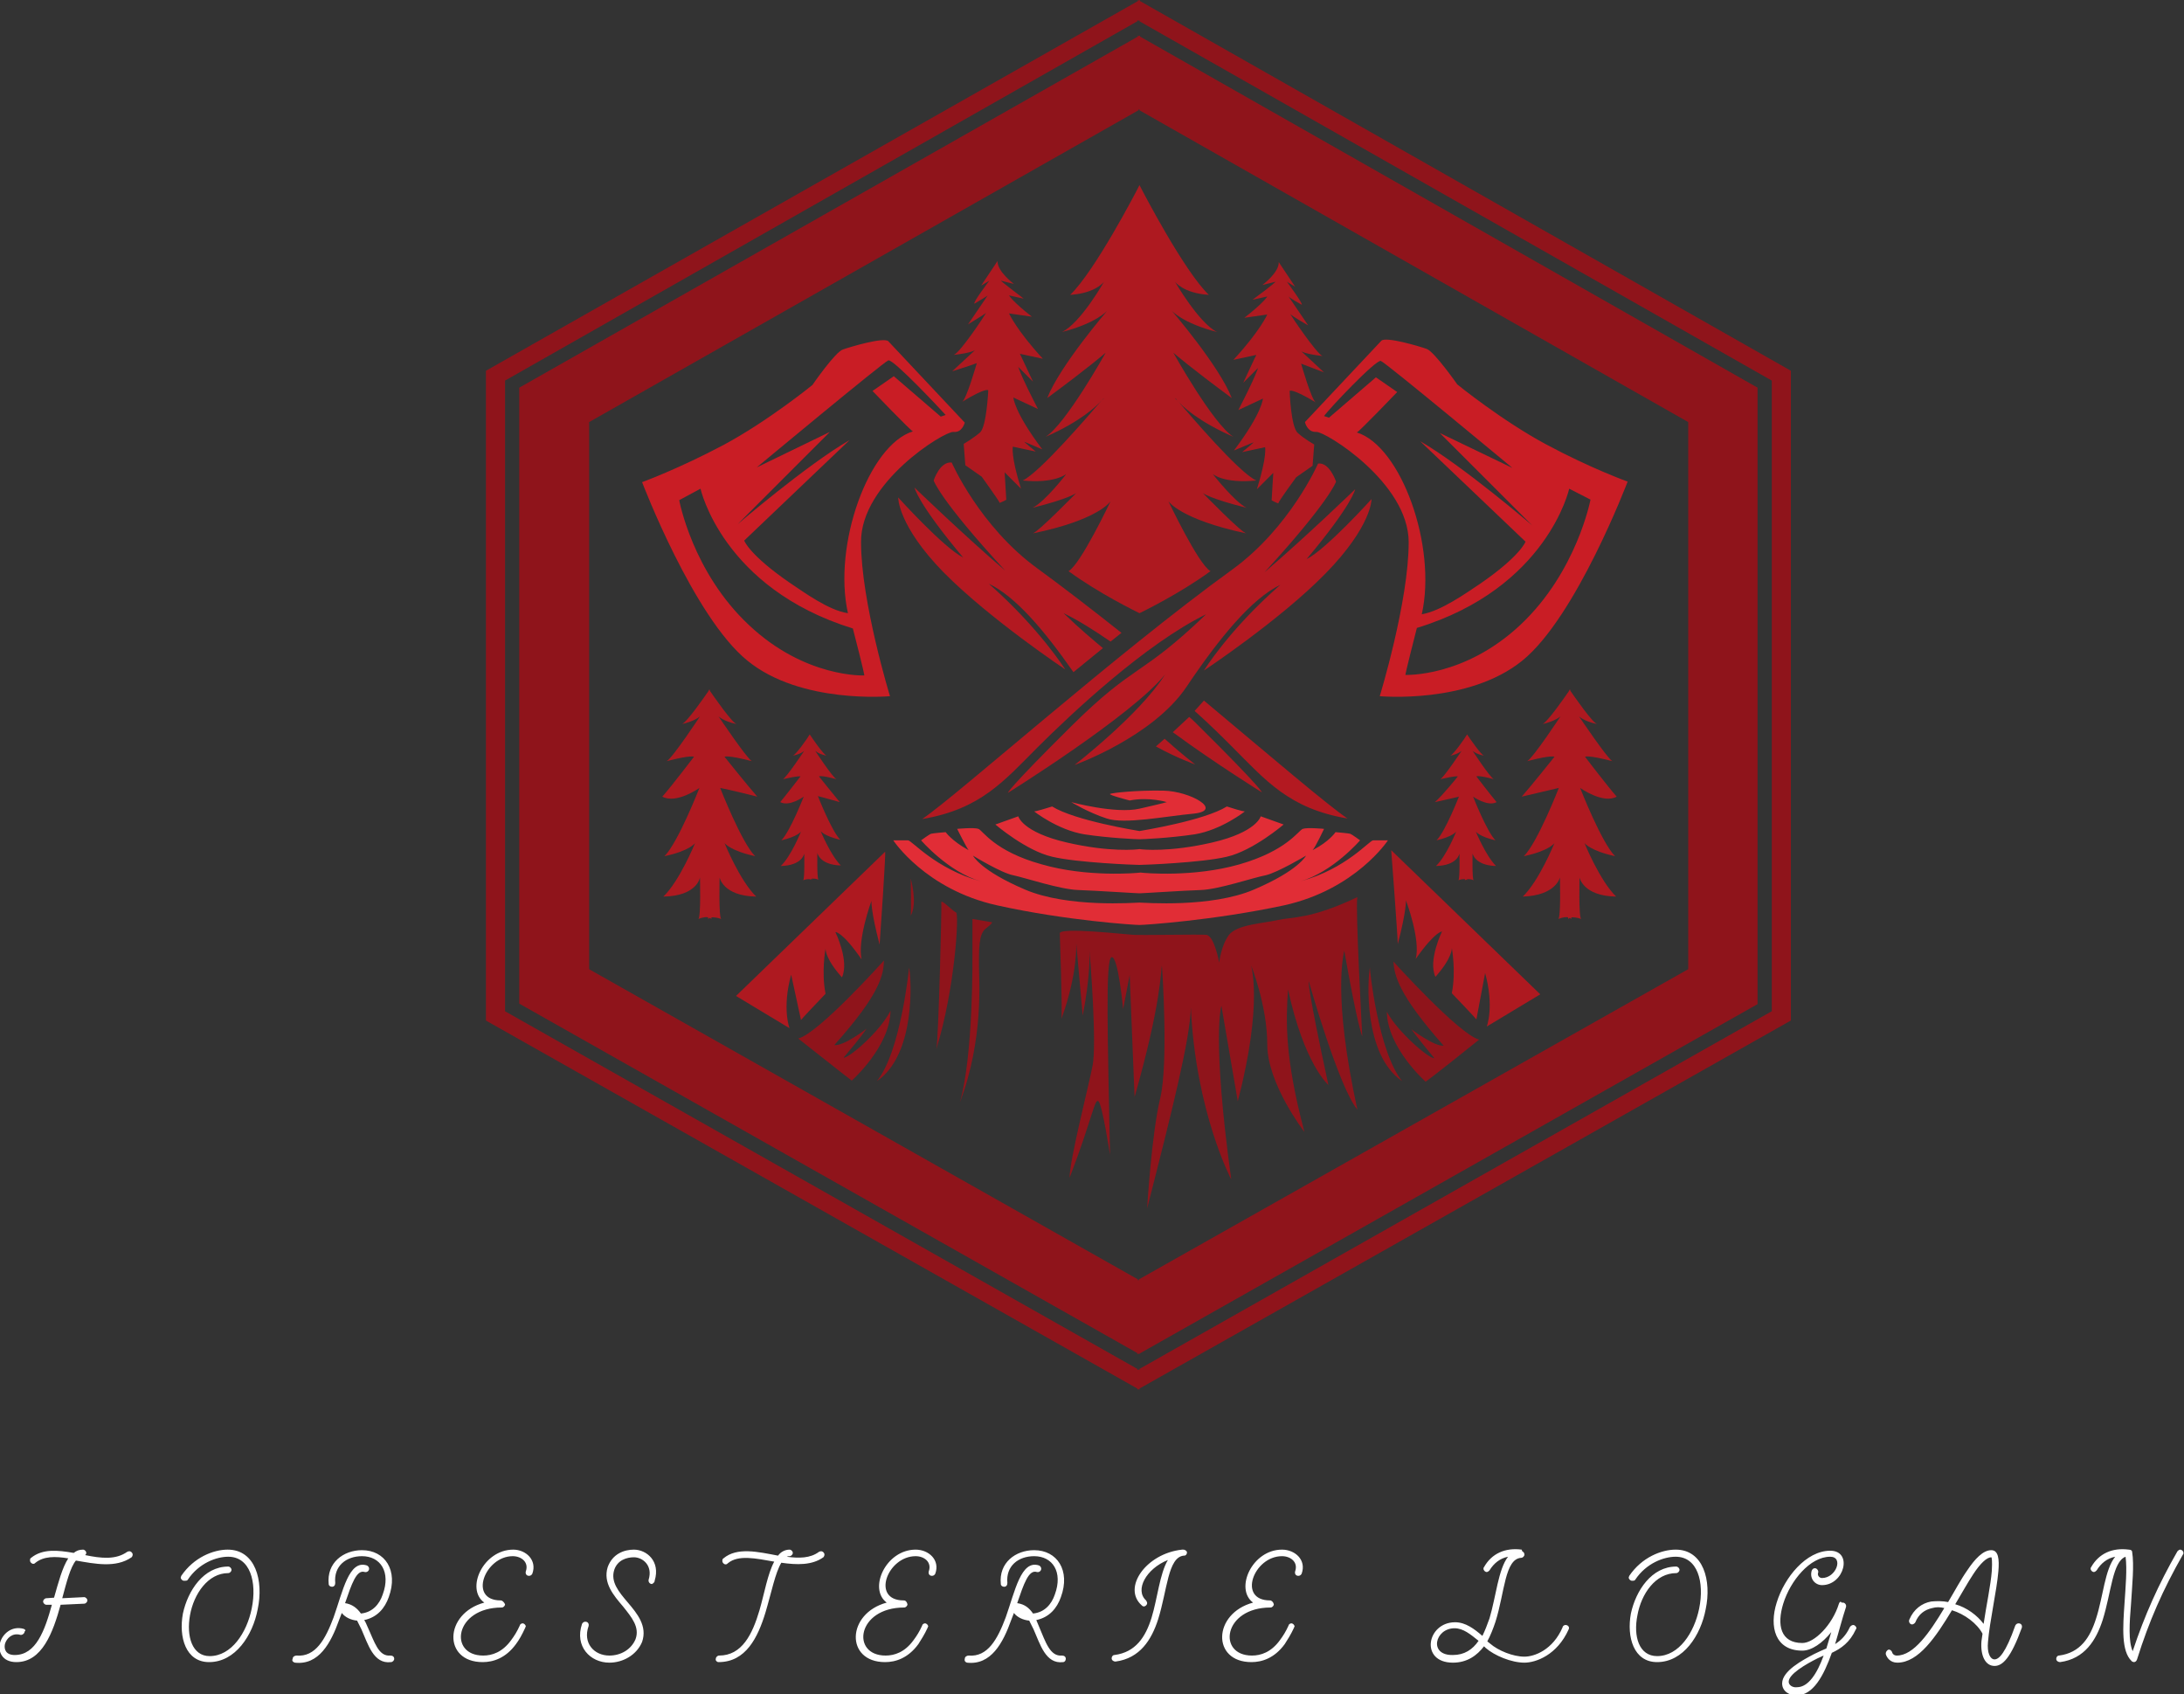
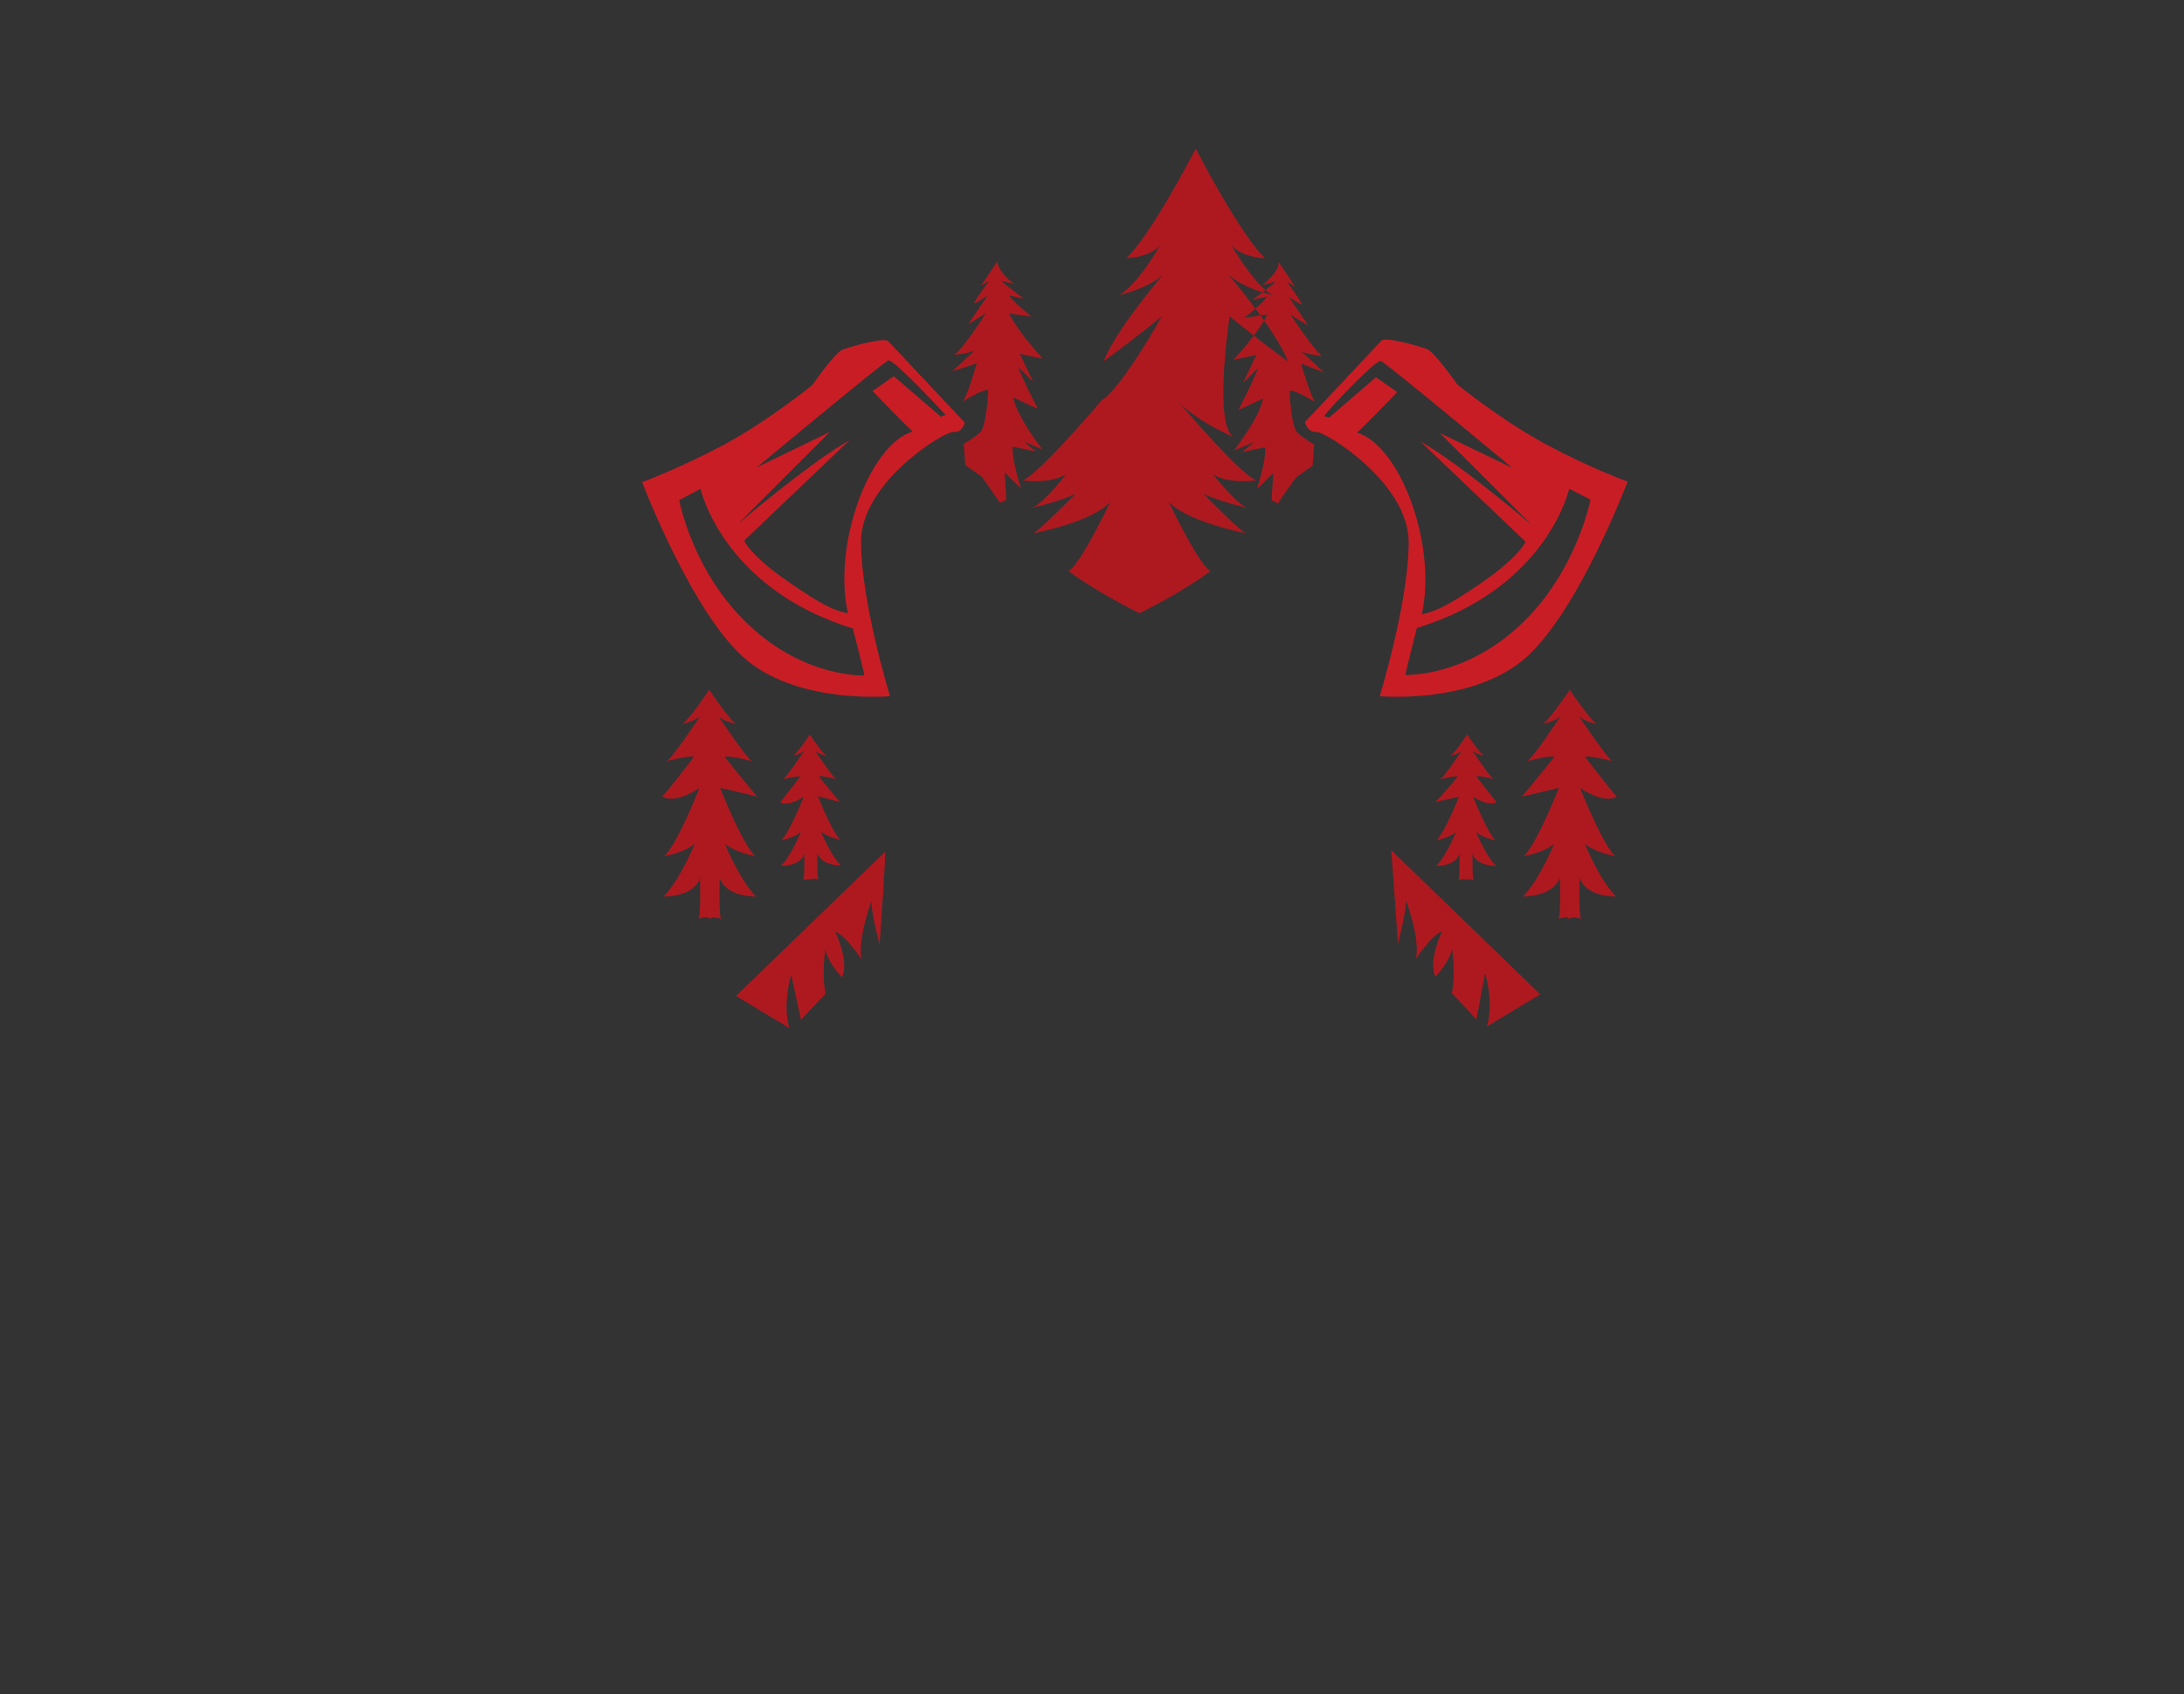
<svg xmlns="http://www.w3.org/2000/svg" id="Calque_1" x="0px" y="0px" viewBox="0 0 400 310.3" style="enable-background:new 0 0 400 310.3;" xml:space="preserve">
  <rect x="0" y="0" width="400" height="310.3" fill="#333333" stroke="none" />
  <style type="text/css">	.st0{fill-rule:evenodd;clip-rule:evenodd;fill:#8F141B;}	.st1{fill-rule:evenodd;clip-rule:evenodd;fill:#C91D25;}	.st2{fill-rule:evenodd;clip-rule:evenodd;fill:#AE1920;}	.st3{fill-rule:evenodd;clip-rule:evenodd;fill:#B31921;}	.st4{fill-rule:evenodd;clip-rule:evenodd;fill:#E12D36;}	.st5{fill:#FFFFFF;}</style>
-   <path class="st0" d="M178.1,174.8c0-0.4,0-6.5,0-6.5l3.6,0.6c0,0,0.1,0.2-1.2,1.2c-1.3,1-1.2,4.1-1.2,6.8c0,2.5,0.9,13.4-3.5,25 C178.3,193.2,178.1,175.1,178.1,174.8z M172.4,165.3c-0.1-0.8,2.1,1.6,2.7,1.8s-0.2,14-3.6,25C171.9,190,172.5,166,172.4,165.3z  M166.8,167.7c0.1-0.3,0-6.8,0-6.8S168.1,165.4,166.8,167.7z M160.6,198c4.4-5.4,5.9-20.8,5.9-20.8 C166.9,179.1,167.8,193.1,160.6,198z M152.8,191.4c1.8,0.2,5.9-3,5.9-3s-0.8,1.3-4.2,5.3c1,0.1,6.7-4.8,8.6-8.6 c-0.1,6.6-7.1,12.8-7.1,12.8s-1.1-0.8-9.8-7.7c3.8-1,15.7-14.3,15.7-14.3C161.8,178.5,161.3,181.9,152.8,191.4z M262.7,193.8 c-3.3-4-4.2-5.3-4.2-5.3s4.2,3.2,5.9,3c-8.4-9.5-9-12.9-9.2-15.4c0,0,12,13.3,15.7,14.3c-8.7,7-9.8,7.7-9.8,7.7s-7-6.2-7.1-12.8 C256,189,261.7,193.9,262.7,193.8z M256.8,198c-7.2-4.9-6.3-18.9-5.9-20.8C250.8,177.2,252.4,192.6,256.8,198z M207.8,200.9 l-0.9-22.3l-1.2,6.2c0,0-0.9-9.7-2.1-9.5c-1.2,0.2-0.7,15.1-0.3,36.2c0,0-1.4-9.1-2.1-9.8c-0.7-0.7-1.1,3-5.3,14 c0-3.3,3.4-16.4,4.2-20.5c0.8-3.9-0.4-19.5-0.6-21.5c0-0.1,0-0.2,0-0.2s0,0.1,0,0.2c0.1,0.9,0.2,5.1-1.2,12.3l-1.2-13.4 c0,0,0.4,5.4-2.7,14c0.2-1.6-0.3-15.7-0.3-15.7c0.2-1.1,11.8,0.2,13.4,0.3c1.6,0.1,11.8-0.1,13.4,0c1.5,0.1,2.4,5.1,2.4,5.1 s0.3-3.1,1.8-5.1c1.5-1.9,6.3-2.1,8.9-2.7c2.6-0.6,6-0.1,14.6-4.2c-0.4,1.8,0.9,25.5,0.9,25.5s-0.8-1.5-3.3-15.7 c-0.1,0.7-2.2,8,2.4,29.1c-3.4-4-8.9-23.5-8.9-23.5s-0.4,0.6,3.6,19c0,0-4.4-3.7-7.4-17.5c-0.4,5.9-0.6,12.5,3,26.1 c0,0-6.8-8.8-6.8-16c0-7.2-3-14.6-3-14.6s2.3,6.9-2.4,25l-3-17.5c0,0-1.8,5.6,1.8,31.8c0,0-6.5-12.3-7.4-31.5 c-0.1,5.7-3.5,19.2-8,36.8c0,0,0.8-13.6,2.4-20.2c1.5-6.4,0.4-23,0.3-24.3c0-0.1,0-0.1,0-0.1s0,0,0,0.1 C212.6,177.7,212.7,183.7,207.8,200.9L207.8,200.9z M309.2,177.5V77.3L208.7,20.2V20l-0.1,0.1l-0.1-0.1v0.2L107.9,77.3v100.2 l100.5,56.8v0.2l0.1-0.1l0.1,0.1v-0.2L309.2,177.5z M208.7,248l-0.2-0.1l-0.2,0.1v-0.2l-113.2-64V71L208.4,6.7V6.5l0.2,0.1l0.2-0.1 v0.2L321.9,71v112.9l-113.2,64V248z M324.5,69.7L208.7,3.9V3.7l-0.2,0.1l-0.2-0.1v0.2L92.5,69.7v115.5l115.8,65.5v0.2l0.2-0.1 l0.2,0.1v-0.2l115.8-65.5V69.7z M208.7,254.3v0.2l-0.2-0.1l-0.2,0.1v-0.2L89,186.9v-119L208.4,0.2V0l0.2,0.1l0.2-0.1v0.2L328,67.9 v119L208.7,254.3z" />
  <path class="st1" d="M162.7,66c-0.9,0.3-24.1,19.6-24.1,19.6l13.4-6.5l-16.9,16.9c0,0,12.7-10.9,20.5-15.4L136.3,99 c0,0,0.9,2.6,8.3,7.7c2.7,1.8,7.2,5.1,10.7,5.6c-2.8-12.5,3.8-30.8,11.9-33.3c-0.3,0-7.4-7.4-7.4-7.4l3.9-2.7l8.6,7.4l0.9-0.3 C172.3,75,163.6,65.7,162.7,66z M128.3,89.5l-3.9,2.1c0,0,2.4,13.2,12.8,22.9c10.3,9.7,21.1,9.2,21.1,9.2s0.1-0.1-2.1-8.6 C132.3,107.7,128.3,89.5,128.3,89.5z M174.6,79.1c-1.7-0.1-17,9.3-16.9,20.2c0,10.9,5.3,28.2,5.3,28.2s-16.3,1.5-26.1-6.5 c-9.9-8-19.3-32.7-19.3-32.7s6.6-2.4,14.9-6.8c8.2-4.4,16.3-11,16.3-11s4.2-6.1,5.6-6.5c1.4-0.5,7.5-2.3,8.3-1.5l14,14.9 C176.7,77.3,176.3,79.3,174.6,79.1z M287.4,89.5c0,0-4,18.2-27.9,25.5c-2.2,8.6-2.1,8.6-2.1,8.6s10.8,0.5,21.1-9.2 c10.3-9.7,12.8-22.9,12.8-22.9L287.4,89.5z M277,85.7c0,0-23.2-19.3-24.1-19.6c-0.9-0.3-9.6,8.9-10.4,10.1l0.9,0.3l8.6-7.4l3.9,2.7 c0,0-7.1,7.4-7.4,7.4c8.1,2.5,14.7,20.8,11.9,33.3c3.5-0.6,8-3.8,10.7-5.6c7.4-5.1,8.3-7.7,8.3-7.7l-19.3-18.4 c7.8,4.5,20.5,15.4,20.5,15.4l-16.9-16.9L277,85.7z M278.8,121c-9.9,8-26.1,6.5-26.1,6.5s5.3-17.3,5.3-28.2 c0-10.9-15.3-20.3-16.9-20.2c-1.7,0.1-2.1-1.8-2.1-1.8l14-14.9c0.8-0.8,6.9,1,8.3,1.5c1.4,0.5,5.6,6.5,5.6,6.5s8.1,6.6,16.3,11 c8.2,4.4,14.9,6.8,14.9,6.8S288.7,113,278.8,121z" />
-   <path class="st2" d="M161.1,173c-1.6-6.1-1.5-8-1.5-8s-2.6,7.1-1.8,10.7c-3.6-5.2-4.8-5-4.8-5s2.6,5.3,1.2,8.3c-3.2-3.6-3-5.3-3-5.3 s-0.8,4.3,0,8.3c-4.4,4.6-4.5,4.8-4.5,4.8l-1.8-8.3c-1.7,6.2-0.3,9.8-0.3,9.8l-9.8-5.9l27.3-26.4C162.3,155.8,161.2,171.6,161.1,173 z M149.8,145.8c0,0,2.5,6.4,4.1,8c-3-0.7-3.6-1.6-3.6-1.6s1.8,4.4,3.7,6.3c-3.9-0.1-4.3-2.3-4.3-2.3s-0.1,4.7,0.2,4.9 c-0.5-0.2-0.9-0.2-1.2-0.2v0.2c0,0-0.1-0.1-0.2-0.1c-0.1,0.1-0.2,0.1-0.2,0.1V161c-0.3,0-0.6,0-1.2,0.2c0.3-0.2,0.2-4.9,0.2-4.9 s-0.3,2.2-4.3,2.3c1.9-1.8,3.7-6.3,3.7-6.3s-0.6,0.9-3.6,1.6c1.6-1.6,4.1-8,4.1-8s-2.6,1.9-4.3,1c1-1.2,3.7-4.7,3.7-4.7 s-0.2-0.2-3.2,0.5c0.7-0.4,3.9-5.2,3.9-5.2s-0.6,0.6-2.1,0.9c0.6-0.2,2.7-3.2,3.1-3.9l0-0.1c0,0,0,0,0,0.1c0,0,0-0.1,0-0.1l0,0.1 c0.4,0.6,2.5,3.7,3.1,3.9c-1.5-0.3-2.1-0.9-2.1-0.9s3.2,4.9,3.9,5.2c-3-0.8-3.2-0.5-3.2-0.5s2.8,3.5,3.8,4.7 C151.4,146.2,149.8,145.8,149.8,145.8z M121.3,145.9c1.6-1.8,5.8-7.3,5.8-7.3s-0.4-0.4-5,0.8c1.1-0.6,6.1-8.2,6.1-8.2 s-1,0.9-3.3,1.4c0.9-0.3,4.2-5.1,4.9-6.1v-0.2c0,0,0,0,0.1,0.1c0-0.1,0.1-0.1,0.1-0.1l0,0.2c0.7,1,4,5.8,4.9,6.1 c-2.4-0.5-3.3-1.4-3.3-1.4s5.1,7.6,6.1,8.2c-4.6-1.2-5-0.8-5-0.8s4.4,5.5,6,7.3c-4.3-1.1-6.8-1.6-6.8-1.6s3.9,10,6.4,12.5 c-4.6-1-5.6-2.4-5.6-2.4s2.8,6.9,5.8,9.8c-6.1-0.1-6.7-3.5-6.7-3.5s-0.2,7.3,0.3,7.6c-0.8-0.3-1.4-0.3-1.8-0.3l0,0.3 c0,0-0.1-0.1-0.3-0.2c-0.2,0.1-0.3,0.2-0.3,0.2l0-0.3c-0.4-0.1-1,0-1.8,0.3c0.5-0.3,0.3-7.6,0.3-7.6s-0.5,3.4-6.7,3.5 c3-2.9,5.8-9.8,5.8-9.8s-0.9,1.4-5.6,2.4c2.5-2.5,6.4-12.5,6.4-12.5S123.9,147.3,121.3,145.9z M187.6,80.9c0,0-0.1,0,2.1,1.8 l-4.2-0.9c0,0-0.4,1.7,1.5,7.7l-3-3l0.3,5c0,0,0,0.1-1.2,0.6c-0.2-0.5-3.3-4.8-3.3-4.8l-3-2.1l-0.3-3.9c0,0,1.7-1,3-2.1 c1.2-1.1,1.5-7.7,1.5-7.7s-0.2-0.7-4.8,2.1c0.8-0.4,2.7-7.1,2.7-7.1s-0.7,0.3-4.5,1.5l4.2-3.9c0,0-0.5,0.5-3.9,0.9 c1.3-0.6,5.7-7.3,5.9-7.7c-0.1,0.1-0.5,0.4-3.3,2.1l3.6-5.3c-0.1,0.1-0.4,0.3-2.4,1.5c-0.5,0,2.7-4.2,2.7-4.2s-0.3,0.2-1.5,0.9 l3-4.5c-0.1,1.9,3,4.2,3,4.2l-2.4-0.6c0,0,0,0.1,4.2,3.3l-2.7-0.6c0,0,0.6,1.1,4.2,3.9l-4.2-0.6c0,0,1.4,3.1,6.2,8.3l-4.2-0.9 c0,0,0.1,0.2,2.4,5.1l-2.7-2.7c0,0,0.3,1.3,3.6,7.7l-4.5-2.1c0,0,0.1,2.6,5.3,9.5L187.6,80.9z M225.9,80c-6.4-2.8-9.4-5.6-10.3-6.7 c-0.2-0.3-0.4-0.4-0.4-0.4s0.1,0.2,0.4,0.4c2,2.3,11.3,13.3,14.5,14.7c-6,0.6-8-1.2-8-1.2s4,5.1,6.2,6.2c-6.8-1.7-8-2.7-8-2.7 s7.1,7.3,8,7.4c-12.2-2.6-14.3-5.9-14.3-5.9s5.5,11.6,7.7,12.8c-5.6,4.1-12.4,7.4-13,7.7v0c0,0,0,0,0,0c0,0,0,0,0,0v0 c-0.6-0.3-7.4-3.6-13-7.7c2.2-1.2,7.7-12.8,7.7-12.8s-2.1,3.4-14.3,5.9c0.9-0.1,8-7.4,8-7.4s-1.2,1-8,2.7c2.3-1.1,6.2-6.2,6.2-6.2 s-2.1,1.8-8,1.2c3.1-1.4,12.5-12.4,14.5-14.7c0.3-0.3,0.4-0.4,0.4-0.4s-0.1,0.2-0.4,0.4c-1,1.1-3.9,3.9-10.3,6.7 c3.7-2.3,11-15.4,11-15.4s-3.1,2.7-10.7,8.3c2.3-5.9,11-16,11-16s-2,2.3-8.3,3.9c3.4-1.6,7.7-9.2,7.7-9.2s-1.5,2.1-6.2,2.4 c4.5-4.3,12.1-18.9,12.7-20.1v-0.1c0,0,0,0,0,0c0,0,0,0,0,0v0.1c0.6,1.2,8.2,15.8,12.7,20.1c-4.7-0.3-6.2-2.4-6.2-2.4 s4.4,7.6,7.7,9.2c-6.3-1.6-8.3-3.9-8.3-3.9s8.7,10.1,11,16c-7.6-5.6-10.7-8.3-10.7-8.3S222.2,77.7,225.9,80z M238.3,66.6 c0,0,1.9,6.7,2.7,7.1c-4.5-2.7-4.8-2.1-4.8-2.1s0.2,6.6,1.5,7.7c1.2,1.1,3,2.1,3,2.1l-0.3,3.9l-3,2.1c0,0-3.1,4.2-3.3,4.8 c-1.2-0.5-1.2-0.6-1.2-0.6l0.3-5l-3,3c1.9-6.1,1.5-7.7,1.5-7.7l-4.2,0.9c2.2-1.8,2.1-1.8,2.1-1.8l-3.6,1.5c5.2-6.9,5.3-9.5,5.3-9.5 l-4.5,2.1c3.3-6.4,3.6-7.7,3.6-7.7l-2.7,2.7c2.2-4.8,2.4-5.1,2.4-5.1l-4.2,0.9c4.9-5.3,6.2-8.3,6.2-8.3l-4.2,0.6 c3.6-2.8,4.2-3.9,4.2-3.9l-2.7,0.6c4.2-3.1,4.2-3.3,4.2-3.3l-2.4,0.6c0,0,3.1-2.3,3-4.2l3,4.5c-1.2-0.7-1.5-0.9-1.5-0.9 s3.1,4.2,2.7,4.2c-2-1.1-2.3-1.4-2.4-1.5l3.6,5.3c-2.8-1.6-3.2-2-3.3-2.1c0.2,0.4,4.7,7.1,5.9,7.7c-3.4-0.4-3.9-0.9-3.9-0.9l4.2,3.9 C239.1,66.9,238.3,66.6,238.3,66.6z M267,142.2c0,0-0.2-0.2-3.2,0.5c0.7-0.4,3.9-5.2,3.9-5.2s-0.6,0.6-2.1,0.9 c0.6-0.2,2.7-3.2,3.1-3.9v-0.1c0,0,0,0,0,0.1c0,0,0-0.1,0-0.1v0.1c0.4,0.6,2.5,3.7,3.1,3.9c-1.5-0.3-2.1-0.9-2.1-0.9 s3.2,4.9,3.9,5.2c-3-0.8-3.2-0.5-3.2-0.5s2.7,3.5,3.7,4.7c-1.6,0.9-4.3-1-4.3-1s2.5,6.4,4.1,8c-3-0.7-3.6-1.6-3.6-1.6 s1.8,4.4,3.7,6.3c-3.9-0.1-4.3-2.3-4.3-2.3s-0.1,4.7,0.2,4.9c-0.5-0.2-0.9-0.2-1.2-0.2l0,0.2c0,0-0.1-0.1-0.2-0.1 c-0.1,0.1-0.2,0.1-0.2,0.1V161c-0.3,0-0.6,0-1.2,0.2c0.3-0.2,0.2-4.9,0.2-4.9s-0.3,2.2-4.3,2.3c1.9-1.8,3.7-6.3,3.7-6.3 s-0.6,0.9-3.6,1.6c1.6-1.6,4.1-8,4.1-8s-1.6,0.4-4.4,1C264.2,145.7,267,142.2,267,142.2z M278.9,164.2c3-2.9,5.8-9.8,5.8-9.8 s-0.9,1.4-5.6,2.4c2.5-2.5,6.4-12.5,6.4-12.5s-2.5,0.6-6.8,1.6c1.6-1.8,6-7.3,6-7.3s-0.4-0.4-5,0.8c1.1-0.6,6.1-8.2,6.1-8.2 s-1,0.9-3.3,1.4c0.9-0.3,4.2-5.1,4.9-6.1l0-0.2c0,0,0,0,0.1,0.1c0-0.1,0.1-0.1,0.1-0.1v0.2c0.7,1,4,5.8,4.9,6.1 c-2.4-0.5-3.3-1.4-3.3-1.4s5.1,7.6,6.1,8.2c-4.6-1.2-5-0.8-5-0.8s4.2,5.5,5.8,7.3c-2.5,1.4-6.7-1.6-6.7-1.6s3.9,10,6.4,12.5 c-4.6-1-5.6-2.4-5.6-2.4s2.8,6.9,5.8,9.8c-6.1-0.1-6.7-3.5-6.7-3.5s-0.2,7.3,0.3,7.6c-0.8-0.3-1.4-0.3-1.8-0.3l0,0.3 c0,0-0.1-0.1-0.3-0.2c-0.2,0.1-0.3,0.2-0.3,0.2l0-0.3c-0.4-0.1-1,0-1.8,0.3c0.5-0.3,0.3-7.6,0.3-7.6S285,164,278.9,164.2z  M270.4,186.7c0,0,0-0.1-4.5-4.8c0.8-4,0-8.3,0-8.3s0.2,1.7-3,5.3c-1.4-3,1.2-8.3,1.2-8.3s-1.2-0.1-4.8,5c0.9-3.6-1.8-10.7-1.8-10.7 s0.1,1.9-1.5,8c0-1.4-1.2-17.2-1.2-17.2l27.3,26.4l-9.8,5.9c0,0,1.4-3.6-0.3-9.8L270.4,186.7z" />
-   <path class="st3" d="M242.8,105c-8.4,8.6-22.3,17.8-22.3,17.8s4.6-7.5,14-15.7c-5.2,2.5-11.1,9.6-17.2,18.7 c-6.2,9.2-20.5,14.3-20.5,14.3s11.9-9.2,16.6-16.6c-6,7.5-28.8,21.7-28.8,21.7s-0.2-0.5,11.6-12.2c11.8-11.7,12.5-8.8,24.7-20.5 c-11.1,5.4-24.8,18.3-30.9,24.4c-6.1,6.1-10.4,11.3-21.1,13.1c6.5-4.4,35.5-30.3,56.8-45.7c10.6-7.7,15.7-19.4,15.7-19.4 c2.1-0.3,3.3,3.3,3.3,3.3s-1.1,3.5-13.1,16.6c7.6-6.5,16.6-15.2,16.6-15.2s-0.5,2.8-8.9,12.8c3.6-1.8,11.9-11,11.9-11 S251.3,96.3,242.8,105z M171,88c0,0,1.1-3.5,3.3-3.3c0,0,5.1,11.7,15.7,19.4c4.8,3.5,10.1,7.6,15.4,11.8l-2,1.6 c-2.9-2-5.9-3.9-8.6-5.2c3,2.9,5.3,4.8,7.2,6.4l-5.4,4.4c-5.5-7.9-10.7-13.9-15.5-16.2c9.3,8.2,14,15.7,14,15.7s-13.8-9.2-22.3-17.8 c-8.4-8.6-8.3-13.7-8.3-13.7s8.3,9.2,11.9,11c-8.4-10-8.9-12.8-8.9-12.8s9,8.7,16.6,15.2C172.1,91.5,171,88,171,88z M218.9,140 c0,0-3.2-1.1-7.2-3.3c0.5-0.4,1-0.9,1.6-1.4C216.4,138.1,218.9,140,218.9,140z M219.5,132.9c11.8,11.7,11.6,12.2,11.6,12.2 s-8.4-5.2-16.3-11c1-0.9,2-1.9,3-2.8C218.3,131.7,218.9,132.3,219.5,132.9z M220.5,128.3c12.2,10.2,22.7,19.2,26.3,21.6 c-10.7-1.8-15-7-21.1-13.1c-1.8-1.8-4.1-4.1-6.9-6.6C219.4,129.5,220,128.9,220.5,128.3z" />
-   <path class="st4" d="M229.7,162.9c8.2-3.5,9.5-6.2,9.5-6.2s-5.2,3.1-7.4,3.6c-2.2,0.4-8.6,2.6-11.9,2.7c-3.2,0.1-10.6,0.6-11.2,0.6 v0c0,0,0,0,0,0c0,0,0,0,0,0v0c-0.6,0-8.1-0.5-11.2-0.6c-3.3-0.1-9.6-2.2-11.9-2.7c-2.2-0.4-7.4-3.6-7.4-3.6s1.3,2.7,9.5,6.2 c7.9,3.4,20.2,2.4,21,2.4v0c0,0,0,0,0,0c0,0,0,0,0,0v0C209.5,165.3,221.8,166.3,229.7,162.9z M208.7,169.4 C208.6,169.4,208.6,169.4,208.7,169.4L208.7,169.4c-0.9,0-13.5-0.8-26.1-3.6c-13.1-2.9-19-11.9-19-11.9s1.9,0,2.7,0 c0.7,0,5,5.2,13.3,7.5c-5.9-1.7-10.9-7.5-10.9-7.5s1.5-1.1,1.8-1.2c0.3-0.1,2.7-0.3,2.7-0.3s1.1,1.6,4.2,3.3 c-0.4-0.5-2.1-3.9-2.1-3.9s3.1-0.3,3.9,0c0.8,0.3,2.9,4.1,11.6,6.5c8.3,2.4,17.4,1.6,18.1,1.5v0c0,0,0,0,0,0c0,0,0,0,0,0v0 c0.7,0.1,9.7,0.9,18.1-1.5c8.7-2.5,10.8-6.2,11.6-6.5c0.8-0.3,3.9,0,3.9,0s-1.6,3.4-2.1,3.9c3.1-1.6,4.2-3.3,4.2-3.3 s2.4,0.2,2.7,0.3c0.3,0.1,1.8,1.2,1.8,1.2s-5,5.8-10.9,7.5c8.4-2.3,12.6-7.5,13.3-7.5c0.8,0,2.7,0,2.7,0s-5.9,9-19,11.9 C222.1,168.6,209.5,169.4,208.7,169.4L208.7,169.4C208.7,169.4,208.7,169.4,208.7,169.4z M208.7,158.4 C208.6,158.4,208.6,158.4,208.7,158.4L208.7,158.4c-0.8,0-11.4-0.4-16-1.5c-4.8-1.1-10.4-5.9-10.4-5.9l4.2-1.5c0,0,0.7,2.9,8.9,4.8 c7.8,1.8,12.8,1.3,13.3,1.2v0c0,0,0,0,0,0c0,0,0,0,0,0v0c0.5,0.1,5.5,0.6,13.3-1.2c8.2-1.9,8.9-4.8,8.9-4.8l4.2,1.5 c0,0-5.6,4.8-10.4,5.9C220.1,158,209.4,158.4,208.7,158.4L208.7,158.4C208.7,158.4,208.7,158.4,208.7,158.4z M206.9,146.6 c0,0-3.9-1-3.6-1.2c0.4-0.2,4.9-0.7,9.8-0.6c4.9,0.1,11,3.6,5.6,4.2c-5.4,0.5-12.7,2-16,0.9c-3.4-1.1-6.5-3-6.5-3s8.1,2.2,12.5,1.2 c4.4-1,5-1.2,5-1.2S210.5,145.9,206.9,146.6z M208.7,153.7L208.7,153.7L208.7,153.7c-0.5,0-5.5-0.2-10.1-0.9 c-4.9-0.8-9.2-4.2-9.2-4.2s0.1,0.1,3.3-0.9c4.2,2.6,15.5,4.4,16,4.5c0.5-0.1,11.8-1.9,16-4.5c3.1,1,3.3,0.9,3.3,0.9 s-4.3,3.4-9.2,4.2C214.1,153.5,209.2,153.7,208.7,153.7L208.7,153.7L208.7,153.7z" />
-   <path class="st5" d="M389.9,283.8c-3-0.4-5.5,0.7-6.9,3.2c-0.1,0.1-0.1,0.2-0.1,0.3c0,0.3,0.3,0.6,0.6,0.6c0.2,0,0.4-0.2,0.5-0.3 c0.8-1.3,1.9-2.2,3.4-2.5c-1.9,2.3-2.2,7.3-3.5,11.3c-1.1,3.5-2.9,6.3-6.8,6.8c-0.3,0-0.5,0.3-0.5,0.6c0,0.4,0.4,0.6,0.7,0.6 c4.5-0.6,6.6-4,7.8-7.7c1.6-5.1,1.8-10.7,4.2-11.6c0.3,2.3,0,5.5-0.2,8.6c-0.3,4.3-0.6,8.7,1.3,10.5c0,0,0.1,0.1,0.1,0.1 c0.1,0,0.2,0.1,0.3,0.1c0.3,0,0.5-0.2,0.6-0.5c2.2-7,4.7-12.7,8.4-19.2c0.1-0.1,0.1-0.2,0.1-0.3c0-0.3-0.3-0.6-0.6-0.6 c-0.2,0-0.4,0.2-0.5,0.3c-3.5,6.1-6,11.7-8.2,18.3c-0.8-1.8-0.6-5.1-0.3-8.7c0.2-3.4,0.6-7,0.2-9.5 C390.5,284,390.3,283.8,389.9,283.8z M358.1,293.8c1.2-2,2.3-4,3.3-5.5c1.3-2,2.5-3.1,3.3-3.1c0.1,0,0.2,0.7,0.1,2.5 c-0.2,2.6-1,6.3-1.5,9.7C362.1,295.8,360.2,294.4,358.1,293.8z M345.4,303c0.2,0.6,0.8,1.5,2.1,1.5c3.9,0,7.1-4.8,10-9.6 c2.3,0.7,4.6,2.4,5.6,4.3l-0.2,1.4c-0.2,2.6,0.7,4.5,2.4,4.5c1.5,0,3-1.5,5-7c0.1-0.4-0.1-0.8-0.6-0.8c-0.3,0-0.5,0.2-0.6,0.4 c-1.8,5.1-3,6.2-3.8,6.2c-0.8,0-1.4-1.2-1.2-3.2c0.3-3.7,1.6-9.4,1.9-12.9c0.2-2.3,0-3.9-1.3-3.9c-1.5,0-3,1.6-4.4,3.7 c-1.2,1.7-2.3,3.8-3.5,5.8c-1-0.2-2.1-0.2-3.1-0.1c-1.7,0.3-3.2,1.4-4,3.3c-0.2,0.4,0.1,0.9,0.5,0.9c0.2,0,0.5-0.2,0.6-0.4 c0.6-1.5,1.7-2.3,3.1-2.6c0.7-0.2,1.4-0.2,2.2,0c-2.7,4.5-5.6,8.7-8.7,8.7c-0.5,0-0.8-0.3-0.9-0.7c-0.1-0.2-0.3-0.4-0.6-0.4 C345.6,302.2,345.3,302.6,345.4,303z M327.6,308c0-1.4,3.1-3.2,5.3-4.3l1.1-0.5c-1.2,3.3-2.8,5.8-4.9,5.8 C328.3,309.1,327.6,308.6,327.6,308z M336.8,293.7c-1.2,3.9-4.5,7.2-6.7,7.2c-4,0-4.7-3.3-3.5-7.2c1.3-4.2,4.9-8.6,8.6-8.6 c2.5,0,1.1,3.9-1.5,3.9c-0.5,0-0.9-0.5-0.7-1c0.1-0.3-0.2-0.8-0.6-0.8c-0.3,0-0.5,0.2-0.6,0.5c-0.4,1.5,0.7,2.6,1.9,2.6 c4.1,0,5.7-6.3,1.5-6.3c-4.4,0-8.4,4.9-9.8,9.5c-1.4,4.4-0.3,8.8,4.7,8.8c1.7,0,3.7-1.4,5.3-3.4l-0.9,3c-0.7,0.3-1.4,0.6-2.2,1 c-2.1,1.1-5.9,3.1-5.9,5.4c0,1.5,1.4,2.2,2.6,2.2c3.1,0,5-3.6,6.5-7.8c1.7-0.8,3.3-1.9,4.4-4.3c0.1-0.1,0.1-0.2,0.1-0.2 c0-0.3-0.3-0.6-0.6-0.6c-0.2,0-0.5,0.2-0.6,0.4c-0.7,1.5-1.6,2.4-2.7,3.1c0.7-2.3,1.3-4.7,2-6.8c0.1-0.4-0.2-0.8-0.6-0.8h-0.2 C337.1,293.2,336.9,293.4,336.8,293.7z M299.5,289.3c2-3,5.2-4.2,7.4-4.2c4,0,5.3,4.6,4.3,9.5c-0.9,4.4-3.7,8.7-7.7,8.7 c-3.3,0-4.4-3.6-3.6-7.5c0.7-3.9,3.3-7.7,7.1-7.7c0.3,0,0.6-0.3,0.6-0.6c0-0.3-0.3-0.6-0.6-0.6c-4.5,0-7.4,4.4-8.3,8.6 c-0.8,4.3,0.5,8.9,4.8,8.9c4.8,0,8-4.9,8.9-9.7c1.1-5.2-0.4-10.9-5.5-10.9c-2.6,0-6.2,1.4-8.5,4.8c0,0.1-0.1,0.2-0.1,0.3 c0,0.3,0.3,0.6,0.6,0.6C299.2,289.5,299.4,289.5,299.5,289.3z M266.4,298.2c1.6,0,2.9,1.1,4.4,2.3c-1.1,1.6-2.6,2.6-4.7,2.6 C261.6,303.2,262.8,298.2,266.4,298.2z M278.7,283.8c-3-0.4-5.5,0.7-6.9,3.2c-0.1,0.1-0.1,0.2-0.1,0.3c0,0.3,0.3,0.6,0.6,0.6 c0.2,0,0.4-0.2,0.5-0.3c0.8-1.3,1.9-2.2,3.4-2.5c-1.8,2.3-2.2,7.3-3.4,11.3c-0.4,1.1-0.8,2.2-1.3,3.2c-1.5-1.3-3.1-2.5-5-2.5 c-5.2,0-6.5,7.4-0.4,7.4c2.6,0,4.4-1.3,5.7-3c0.1,0.1,0.2,0.2,0.3,0.3c1.6,1.4,4.7,2.7,7.1,2.7c2.1,0,6-1.4,8.1-6.1 c0.2-0.4-0.1-0.8-0.6-0.8c-0.2,0-0.5,0.2-0.5,0.4c-1.8,4.2-5.2,5.4-7,5.4c-2.1,0-4.8-1.1-6.3-2.4l-0.5-0.4c0.6-1.1,1.1-2.4,1.5-3.6 c1.7-5.4,1.7-11.5,4.7-11.7c0.3,0,0.6-0.3,0.6-0.6c0-0.3-0.2-0.5-0.4-0.6L278.7,283.8z M232.6,293.1c-6,0-3-8.1,2.2-8.1 c1.6,0,3,1.1,2.4,2.8c-0.1,0.4,0.1,0.8,0.6,0.8c0.3,0,0.5-0.2,0.6-0.4c0.9-2.5-1.2-4.4-3.6-4.4c-5.5,0-8.7,7.2-5.3,9.7 c-7.4,2-7.6,10.9-0.3,10.9c1.9,0,4.2-0.7,6.1-3.3c0.5-0.8,1.1-1.7,1.7-3c0-0.1,0.1-0.2,0.1-0.2c0-0.3-0.3-0.6-0.6-0.6 c-0.2,0-0.5,0.2-0.5,0.4c-0.5,1.1-1,1.9-1.6,2.7c-1.6,2.2-3.5,2.8-5.1,2.8c-6.4,0-5.3-8.8,3.4-8.8c0.3,0,0.6-0.3,0.6-0.6 C233.2,293.4,232.9,293.1,232.6,293.1z M216.7,283.8c0,0-0.1,0-0.2,0c-6.6,0.7-11,7-7.4,10.2c0.1,0.1,0.2,0.2,0.4,0.2 c0.3,0,0.6-0.3,0.6-0.6c0-0.2-0.1-0.3-0.2-0.5c-2.1-1.9,0-5.8,4-7.4c-1.5,2.5-1.9,7-3,10.6c-1.1,3.5-2.9,6.3-6.8,6.8 c-0.3,0-0.5,0.3-0.5,0.6c0,0.4,0.4,0.6,0.7,0.6c4.5-0.6,6.6-4,7.8-7.7c1.7-5.4,1.8-11.4,4.7-11.7h0.1c0.3,0,0.5-0.3,0.5-0.6 C217.4,284.1,217.1,283.8,216.7,283.8L216.7,283.8z M177.1,304.5c4.4,0.5,6.6-3.6,8.1-7.8l0.5-1.3c0.6,0.8,1.7,1.3,2.8,1.4 c0.2,0.4,0.5,1,0.8,1.6c1.2,2.7,2.2,6.4,5.4,6c0.3,0,0.5-0.3,0.5-0.6c0-0.4-0.3-0.6-0.7-0.6c-2.2,0.2-3-2.5-4.2-5.3 c-0.2-0.4-0.3-0.8-0.5-1.2c2.4-0.5,3.8-2.2,4.5-4.2c1.8-4.9-0.7-8.6-4.9-8.6c-3.4,0-6.5,2.3-6.1,6.2c0,0.3,0.3,0.5,0.6,0.5 c0.4,0,0.6-0.3,0.6-0.7c-0.3-3.1,2-4.9,4.9-4.9c3.4,0,5.3,2.9,3.8,7c-0.6,1.8-1.9,3.3-4,3.5c-0.7-1-1.5-1.7-2.9-1.9 c1.2-3.5,2.1-6.2,3.6-5.7c0.4,0.1,0.8-0.2,0.8-0.6c0-0.3-0.2-0.5-0.4-0.6c-3.3-1.1-4.4,4.7-6.1,9.5c-1.5,4-3.3,7.3-6.8,7 c-0.3,0-0.7,0.2-0.7,0.6C176.6,304.2,176.8,304.4,177.1,304.5z M165.5,293.1c-6,0-3-8.1,2.2-8.1c1.6,0,3,1.1,2.4,2.8 c-0.1,0.4,0.1,0.8,0.6,0.8c0.3,0,0.5-0.2,0.6-0.4c0.9-2.5-1.2-4.4-3.6-4.4c-5.5,0-8.7,7.2-5.3,9.7c-7.4,2-7.6,10.9-0.3,10.9 c1.9,0,4.2-0.7,6.1-3.3c0.5-0.8,1.1-1.7,1.7-3c0-0.1,0.1-0.2,0.1-0.2c0-0.3-0.3-0.6-0.6-0.6c-0.2,0-0.5,0.2-0.5,0.4 c-0.5,1.1-1,1.9-1.6,2.7c-1.6,2.2-3.5,2.8-5.1,2.8c-6.4,0-5.3-8.8,3.4-8.8c0.3,0,0.6-0.3,0.6-0.6 C166.1,293.4,165.9,293.1,165.5,293.1z M131.6,304.4c5,0,7.2-4.5,8.6-9.1c1.1-3.7,1.8-7.3,2.9-9.1c2.8,0.4,5.6,0.5,7.7-1 c0.1-0.1,0.2-0.3,0.2-0.5c0-0.3-0.3-0.6-0.6-0.6c-0.1,0-0.2,0-0.4,0.1c-1.6,1.2-3.7,1.2-5.9,0.9c0.2-0.1,0.3-0.1,0.5-0.1 c0.3,0,0.6-0.3,0.6-0.6c0-0.3-0.3-0.6-0.6-0.6c-0.8,0-1.6,0.4-2.1,1.1c-3.7-0.7-7.5-1.6-10,0.5c-0.2,0.1-0.2,0.3-0.2,0.5 c0,0.3,0.3,0.6,0.6,0.6c0.2,0,0.3-0.1,0.4-0.2c1.9-1.6,5.1-0.9,8.5-0.3c-1.2,2.2-1.8,5.8-2.7,8.9c-1.3,4.4-3.2,8.3-7.4,8.3 c-0.3,0-0.6,0.3-0.6,0.6C131,304.1,131.3,304.4,131.6,304.4z M119.9,289.5c1.1-3.6-1.5-5.7-3.8-5.7c-1.7,0-3.9,0.7-4.8,3.2 c-0.9,2.9,1.1,5.2,2.8,7.2c1.6,2,3.1,3.8,2.3,6c-0.8,1.9-2.7,3-4.8,3c-2.8,0-4.9-2.3-3.8-5.4c0.1-0.4-0.1-0.8-0.6-0.8 c-0.3,0-0.5,0.2-0.6,0.4c-1.4,4.1,1.5,7.1,5,7.1c2.5,0,5-1.4,6-3.8c1-2.9-0.9-5.2-2.6-7.2c-1.7-2-3.2-3.8-2.5-6 c0.6-1.8,2.3-2.3,3.6-2.3c1.6,0,3.5,1.5,2.7,4.1c-0.1,0.4,0.2,0.8,0.6,0.8C119.6,290,119.9,289.8,119.9,289.5z M91.7,293.1 c-6,0-2.9-8.1,2.2-8.1c1.6,0,3,1.1,2.4,2.8c-0.1,0.4,0.1,0.8,0.6,0.8c0.3,0,0.5-0.2,0.6-0.4c0.9-2.5-1.2-4.4-3.5-4.4 c-5.5,0-8.8,7.2-5.3,9.7c-7.4,2-7.6,10.9-0.3,10.9c1.9,0,4.2-0.7,6.1-3.3c0.6-0.8,1.1-1.7,1.7-3c0-0.1,0.1-0.2,0.1-0.2 c0-0.3-0.3-0.6-0.6-0.6c-0.2,0-0.5,0.2-0.5,0.4c-0.5,1.1-1,1.9-1.6,2.7c-1.6,2.2-3.5,2.8-5.1,2.8c-6.4,0-5.3-8.8,3.4-8.8 c0.3,0,0.6-0.3,0.6-0.6C92.3,293.4,92,293.1,91.7,293.1z M54,304.5c4.4,0.5,6.6-3.6,8.1-7.8l0.5-1.3c0.6,0.8,1.7,1.3,2.8,1.4 c0.2,0.4,0.5,1,0.8,1.6c1.2,2.7,2.2,6.4,5.4,6c0.3,0,0.6-0.3,0.6-0.6c0-0.4-0.3-0.6-0.7-0.6c-2.2,0.2-2.9-2.5-4.2-5.3 c-0.2-0.4-0.3-0.8-0.6-1.2c2.4-0.5,3.8-2.2,4.5-4.2c1.8-4.9-0.7-8.6-4.9-8.6c-3.4,0-6.5,2.3-6.1,6.2c0,0.3,0.3,0.5,0.6,0.5 c0.4,0,0.6-0.3,0.6-0.7c-0.3-3.1,2-4.9,4.9-4.9c3.4,0,5.3,2.9,3.8,7c-0.6,1.8-1.9,3.3-4,3.5c-0.7-1-1.6-1.7-2.9-1.9 c1.2-3.5,2.1-6.2,3.6-5.7c0.4,0.1,0.8-0.2,0.8-0.6c0-0.3-0.2-0.5-0.4-0.6c-3.3-1.1-4.4,4.7-6.1,9.5c-1.5,4-3.3,7.3-6.8,7 c-0.3,0-0.7,0.2-0.7,0.6C53.4,304.2,53.7,304.4,54,304.5z M34.4,289.3c2-3,5.2-4.2,7.4-4.2c4,0,5.3,4.6,4.3,9.5 c-0.9,4.4-3.7,8.7-7.7,8.7c-3.2,0-4.3-3.6-3.6-7.5c0.7-3.9,3.3-7.7,7-7.7c0.3,0,0.6-0.3,0.6-0.6c0-0.3-0.3-0.6-0.6-0.6 c-4.5,0-7.4,4.4-8.3,8.6c-0.8,4.3,0.5,8.9,4.8,8.9c4.8,0,8-4.9,8.9-9.7c1.1-5.2-0.4-10.9-5.5-10.9c-2.6,0-6.2,1.4-8.5,4.8 c0,0.1-0.1,0.2-0.1,0.3c0,0.3,0.3,0.6,0.6,0.6C34.1,289.5,34.3,289.5,34.4,289.3z M4.3,298.3c-2.2-0.6-3.9,1-4.3,2.6 c-0.4,1.6,0.4,3.5,3,3.5c4.7,0,6.7-5.4,8.1-10.5l4.3-0.2c0.3,0,0.6-0.3,0.6-0.6c0-0.3-0.3-0.6-0.6-0.6l-4,0.2c0.8-3,1.5-5.7,2.5-6.9 c3.5,0.6,7.3,1.4,10.2-0.6c0.1-0.1,0.2-0.3,0.2-0.5c0-0.3-0.3-0.6-0.6-0.6c-0.1,0-0.2,0-0.4,0.1c-2.1,1.5-4.8,1.2-7.7,0.6 c0.1-0.1,0.2-0.2,0.2-0.4c0-0.3-0.3-0.6-0.6-0.6c-0.7,0-1.2,0.2-1.7,0.6c-2.9-0.5-5.7-0.8-7.8,0.9c-0.2,0.1-0.2,0.3-0.2,0.5 c0,0.3,0.3,0.6,0.6,0.6c0.2,0,0.3-0.1,0.4-0.2c1.5-1.2,3.6-1.2,6-0.8c-1.1,1.7-1.8,4.4-2.6,7.2l-1.4,0.1c-0.3,0-0.6,0.3-0.6,0.6 c0,0.3,0.3,0.6,0.6,0.6l1,0c-1.3,4.7-2.9,9.2-6.8,9.2c-1.6,0-2-1-1.8-2c0.3-1.1,1.4-2.1,2.8-1.7c0.3,0.1,0.8-0.2,0.8-0.6 C4.8,298.6,4.6,298.4,4.3,298.3z" />
+   <path class="st2" d="M161.1,173c-1.6-6.1-1.5-8-1.5-8s-2.6,7.1-1.8,10.7c-3.6-5.2-4.8-5-4.8-5s2.6,5.3,1.2,8.3c-3.2-3.6-3-5.3-3-5.3 s-0.8,4.3,0,8.3c-4.4,4.6-4.5,4.8-4.5,4.8l-1.8-8.3c-1.7,6.2-0.3,9.8-0.3,9.8l-9.8-5.9l27.3-26.4C162.3,155.8,161.2,171.6,161.1,173 z M149.8,145.8c0,0,2.5,6.4,4.1,8c-3-0.7-3.6-1.6-3.6-1.6s1.8,4.4,3.7,6.3c-3.9-0.1-4.3-2.3-4.3-2.3s-0.1,4.7,0.2,4.9 c-0.5-0.2-0.9-0.2-1.2-0.2v0.2c0,0-0.1-0.1-0.2-0.1c-0.1,0.1-0.2,0.1-0.2,0.1V161c-0.3,0-0.6,0-1.2,0.2c0.3-0.2,0.2-4.9,0.2-4.9 s-0.3,2.2-4.3,2.3c1.9-1.8,3.7-6.3,3.7-6.3s-0.6,0.9-3.6,1.6c1.6-1.6,4.1-8,4.1-8s-2.6,1.9-4.3,1c1-1.2,3.7-4.7,3.7-4.7 s-0.2-0.2-3.2,0.5c0.7-0.4,3.9-5.2,3.9-5.2s-0.6,0.6-2.1,0.9c0.6-0.2,2.7-3.2,3.1-3.9l0-0.1c0,0,0,0,0,0.1c0,0,0-0.1,0-0.1l0,0.1 c0.4,0.6,2.5,3.7,3.1,3.9c-1.5-0.3-2.1-0.9-2.1-0.9s3.2,4.9,3.9,5.2c-3-0.8-3.2-0.5-3.2-0.5s2.8,3.5,3.8,4.7 C151.4,146.2,149.8,145.8,149.8,145.8z M121.3,145.9c1.6-1.8,5.8-7.3,5.8-7.3s-0.4-0.4-5,0.8c1.1-0.6,6.1-8.2,6.1-8.2 s-1,0.9-3.3,1.4c0.9-0.3,4.2-5.1,4.9-6.1v-0.2c0,0,0,0,0.1,0.1c0-0.1,0.1-0.1,0.1-0.1l0,0.2c0.7,1,4,5.8,4.9,6.1 c-2.4-0.5-3.3-1.4-3.3-1.4s5.1,7.6,6.1,8.2c-4.6-1.2-5-0.8-5-0.8s4.4,5.5,6,7.3c-4.3-1.1-6.8-1.6-6.8-1.6s3.9,10,6.4,12.5 c-4.6-1-5.6-2.4-5.6-2.4s2.8,6.9,5.8,9.8c-6.1-0.1-6.7-3.5-6.7-3.5s-0.2,7.3,0.3,7.6c-0.8-0.3-1.4-0.3-1.8-0.3l0,0.3 c0,0-0.1-0.1-0.3-0.2c-0.2,0.1-0.3,0.2-0.3,0.2l0-0.3c-0.4-0.1-1,0-1.8,0.3c0.5-0.3,0.3-7.6,0.3-7.6s-0.5,3.4-6.7,3.5 c3-2.9,5.8-9.8,5.8-9.8s-0.9,1.4-5.6,2.4c2.5-2.5,6.4-12.5,6.4-12.5S123.9,147.3,121.3,145.9z M187.6,80.9c0,0-0.1,0,2.1,1.8 l-4.2-0.9c0,0-0.4,1.7,1.5,7.7l-3-3l0.3,5c0,0,0,0.1-1.2,0.6c-0.2-0.5-3.3-4.8-3.3-4.8l-3-2.1l-0.3-3.9c0,0,1.7-1,3-2.1 c1.2-1.1,1.5-7.7,1.5-7.7s-0.2-0.7-4.8,2.1c0.8-0.4,2.7-7.1,2.7-7.1s-0.7,0.3-4.5,1.5l4.2-3.9c0,0-0.5,0.5-3.9,0.9 c1.3-0.6,5.7-7.3,5.9-7.7c-0.1,0.1-0.5,0.4-3.3,2.1l3.6-5.3c-0.1,0.1-0.4,0.3-2.4,1.5c-0.5,0,2.7-4.2,2.7-4.2s-0.3,0.2-1.5,0.9 l3-4.5c-0.1,1.9,3,4.2,3,4.2l-2.4-0.6c0,0,0,0.1,4.2,3.3l-2.7-0.6c0,0,0.6,1.1,4.2,3.9l-4.2-0.6c0,0,1.4,3.1,6.2,8.3l-4.2-0.9 c0,0,0.1,0.2,2.4,5.1l-2.7-2.7c0,0,0.3,1.3,3.6,7.7l-4.5-2.1c0,0,0.1,2.6,5.3,9.5L187.6,80.9z M225.9,80c-6.4-2.8-9.4-5.6-10.3-6.7 c-0.2-0.3-0.4-0.4-0.4-0.4s0.1,0.2,0.4,0.4c2,2.3,11.3,13.3,14.5,14.7c-6,0.6-8-1.2-8-1.2s4,5.1,6.2,6.2c-6.8-1.7-8-2.7-8-2.7 s7.1,7.3,8,7.4c-12.2-2.6-14.3-5.9-14.3-5.9s5.5,11.6,7.7,12.8c-5.6,4.1-12.4,7.4-13,7.7v0c0,0,0,0,0,0c0,0,0,0,0,0v0 c-0.6-0.3-7.4-3.6-13-7.7c2.2-1.2,7.7-12.8,7.7-12.8s-2.1,3.4-14.3,5.9c0.9-0.1,8-7.4,8-7.4s-1.2,1-8,2.7c2.3-1.1,6.2-6.2,6.2-6.2 s-2.1,1.8-8,1.2c3.1-1.4,12.5-12.4,14.5-14.7c0.3-0.3,0.4-0.4,0.4-0.4s-0.1,0.2-0.4,0.4c3.7-2.3,11-15.4,11-15.4s-3.1,2.7-10.7,8.3c2.3-5.9,11-16,11-16s-2,2.3-8.3,3.9c3.4-1.6,7.7-9.2,7.7-9.2s-1.5,2.1-6.2,2.4 c4.5-4.3,12.1-18.9,12.7-20.1v-0.1c0,0,0,0,0,0c0,0,0,0,0,0v0.1c0.6,1.2,8.2,15.8,12.7,20.1c-4.7-0.3-6.2-2.4-6.2-2.4 s4.4,7.6,7.7,9.2c-6.3-1.6-8.3-3.9-8.3-3.9s8.7,10.1,11,16c-7.6-5.6-10.7-8.3-10.7-8.3S222.2,77.7,225.9,80z M238.3,66.6 c0,0,1.9,6.7,2.7,7.1c-4.5-2.7-4.8-2.1-4.8-2.1s0.2,6.6,1.5,7.7c1.2,1.1,3,2.1,3,2.1l-0.3,3.9l-3,2.1c0,0-3.1,4.2-3.3,4.8 c-1.2-0.5-1.2-0.6-1.2-0.6l0.3-5l-3,3c1.9-6.1,1.5-7.7,1.5-7.7l-4.2,0.9c2.2-1.8,2.1-1.8,2.1-1.8l-3.6,1.5c5.2-6.9,5.3-9.5,5.3-9.5 l-4.5,2.1c3.3-6.4,3.6-7.7,3.6-7.7l-2.7,2.7c2.2-4.8,2.4-5.1,2.4-5.1l-4.2,0.9c4.9-5.3,6.2-8.3,6.2-8.3l-4.2,0.6 c3.6-2.8,4.2-3.9,4.2-3.9l-2.7,0.6c4.2-3.1,4.2-3.3,4.2-3.3l-2.4,0.6c0,0,3.1-2.3,3-4.2l3,4.5c-1.2-0.7-1.5-0.9-1.5-0.9 s3.1,4.2,2.7,4.2c-2-1.1-2.3-1.4-2.4-1.5l3.6,5.3c-2.8-1.6-3.2-2-3.3-2.1c0.2,0.4,4.7,7.1,5.9,7.7c-3.4-0.4-3.9-0.9-3.9-0.9l4.2,3.9 C239.1,66.9,238.3,66.6,238.3,66.6z M267,142.2c0,0-0.2-0.2-3.2,0.5c0.7-0.4,3.9-5.2,3.9-5.2s-0.6,0.6-2.1,0.9 c0.6-0.2,2.7-3.2,3.1-3.9v-0.1c0,0,0,0,0,0.1c0,0,0-0.1,0-0.1v0.1c0.4,0.6,2.5,3.7,3.1,3.9c-1.5-0.3-2.1-0.9-2.1-0.9 s3.2,4.9,3.9,5.2c-3-0.8-3.2-0.5-3.2-0.5s2.7,3.5,3.7,4.7c-1.6,0.9-4.3-1-4.3-1s2.5,6.4,4.1,8c-3-0.7-3.6-1.6-3.6-1.6 s1.8,4.4,3.7,6.3c-3.9-0.1-4.3-2.3-4.3-2.3s-0.1,4.7,0.2,4.9c-0.5-0.2-0.9-0.2-1.2-0.2l0,0.2c0,0-0.1-0.1-0.2-0.1 c-0.1,0.1-0.2,0.1-0.2,0.1V161c-0.3,0-0.6,0-1.2,0.2c0.3-0.2,0.2-4.9,0.2-4.9s-0.3,2.2-4.3,2.3c1.9-1.8,3.7-6.3,3.7-6.3 s-0.6,0.9-3.6,1.6c1.6-1.6,4.1-8,4.1-8s-1.6,0.4-4.4,1C264.2,145.7,267,142.2,267,142.2z M278.9,164.2c3-2.9,5.8-9.8,5.8-9.8 s-0.9,1.4-5.6,2.4c2.5-2.5,6.4-12.5,6.4-12.5s-2.5,0.6-6.8,1.6c1.6-1.8,6-7.3,6-7.3s-0.4-0.4-5,0.8c1.1-0.6,6.1-8.2,6.1-8.2 s-1,0.9-3.3,1.4c0.9-0.3,4.2-5.1,4.9-6.1l0-0.2c0,0,0,0,0.1,0.1c0-0.1,0.1-0.1,0.1-0.1v0.2c0.7,1,4,5.8,4.9,6.1 c-2.4-0.5-3.3-1.4-3.3-1.4s5.1,7.6,6.1,8.2c-4.6-1.2-5-0.8-5-0.8s4.2,5.5,5.8,7.3c-2.5,1.4-6.7-1.6-6.7-1.6s3.9,10,6.4,12.5 c-4.6-1-5.6-2.4-5.6-2.4s2.8,6.9,5.8,9.8c-6.1-0.1-6.7-3.5-6.7-3.5s-0.2,7.3,0.3,7.6c-0.8-0.3-1.4-0.3-1.8-0.3l0,0.3 c0,0-0.1-0.1-0.3-0.2c-0.2,0.1-0.3,0.2-0.3,0.2l0-0.3c-0.4-0.1-1,0-1.8,0.3c0.5-0.3,0.3-7.6,0.3-7.6S285,164,278.9,164.2z  M270.4,186.7c0,0,0-0.1-4.5-4.8c0.8-4,0-8.3,0-8.3s0.2,1.7-3,5.3c-1.4-3,1.2-8.3,1.2-8.3s-1.2-0.1-4.8,5c0.9-3.6-1.8-10.7-1.8-10.7 s0.1,1.9-1.5,8c0-1.4-1.2-17.2-1.2-17.2l27.3,26.4l-9.8,5.9c0,0,1.4-3.6-0.3-9.8L270.4,186.7z" />
</svg>